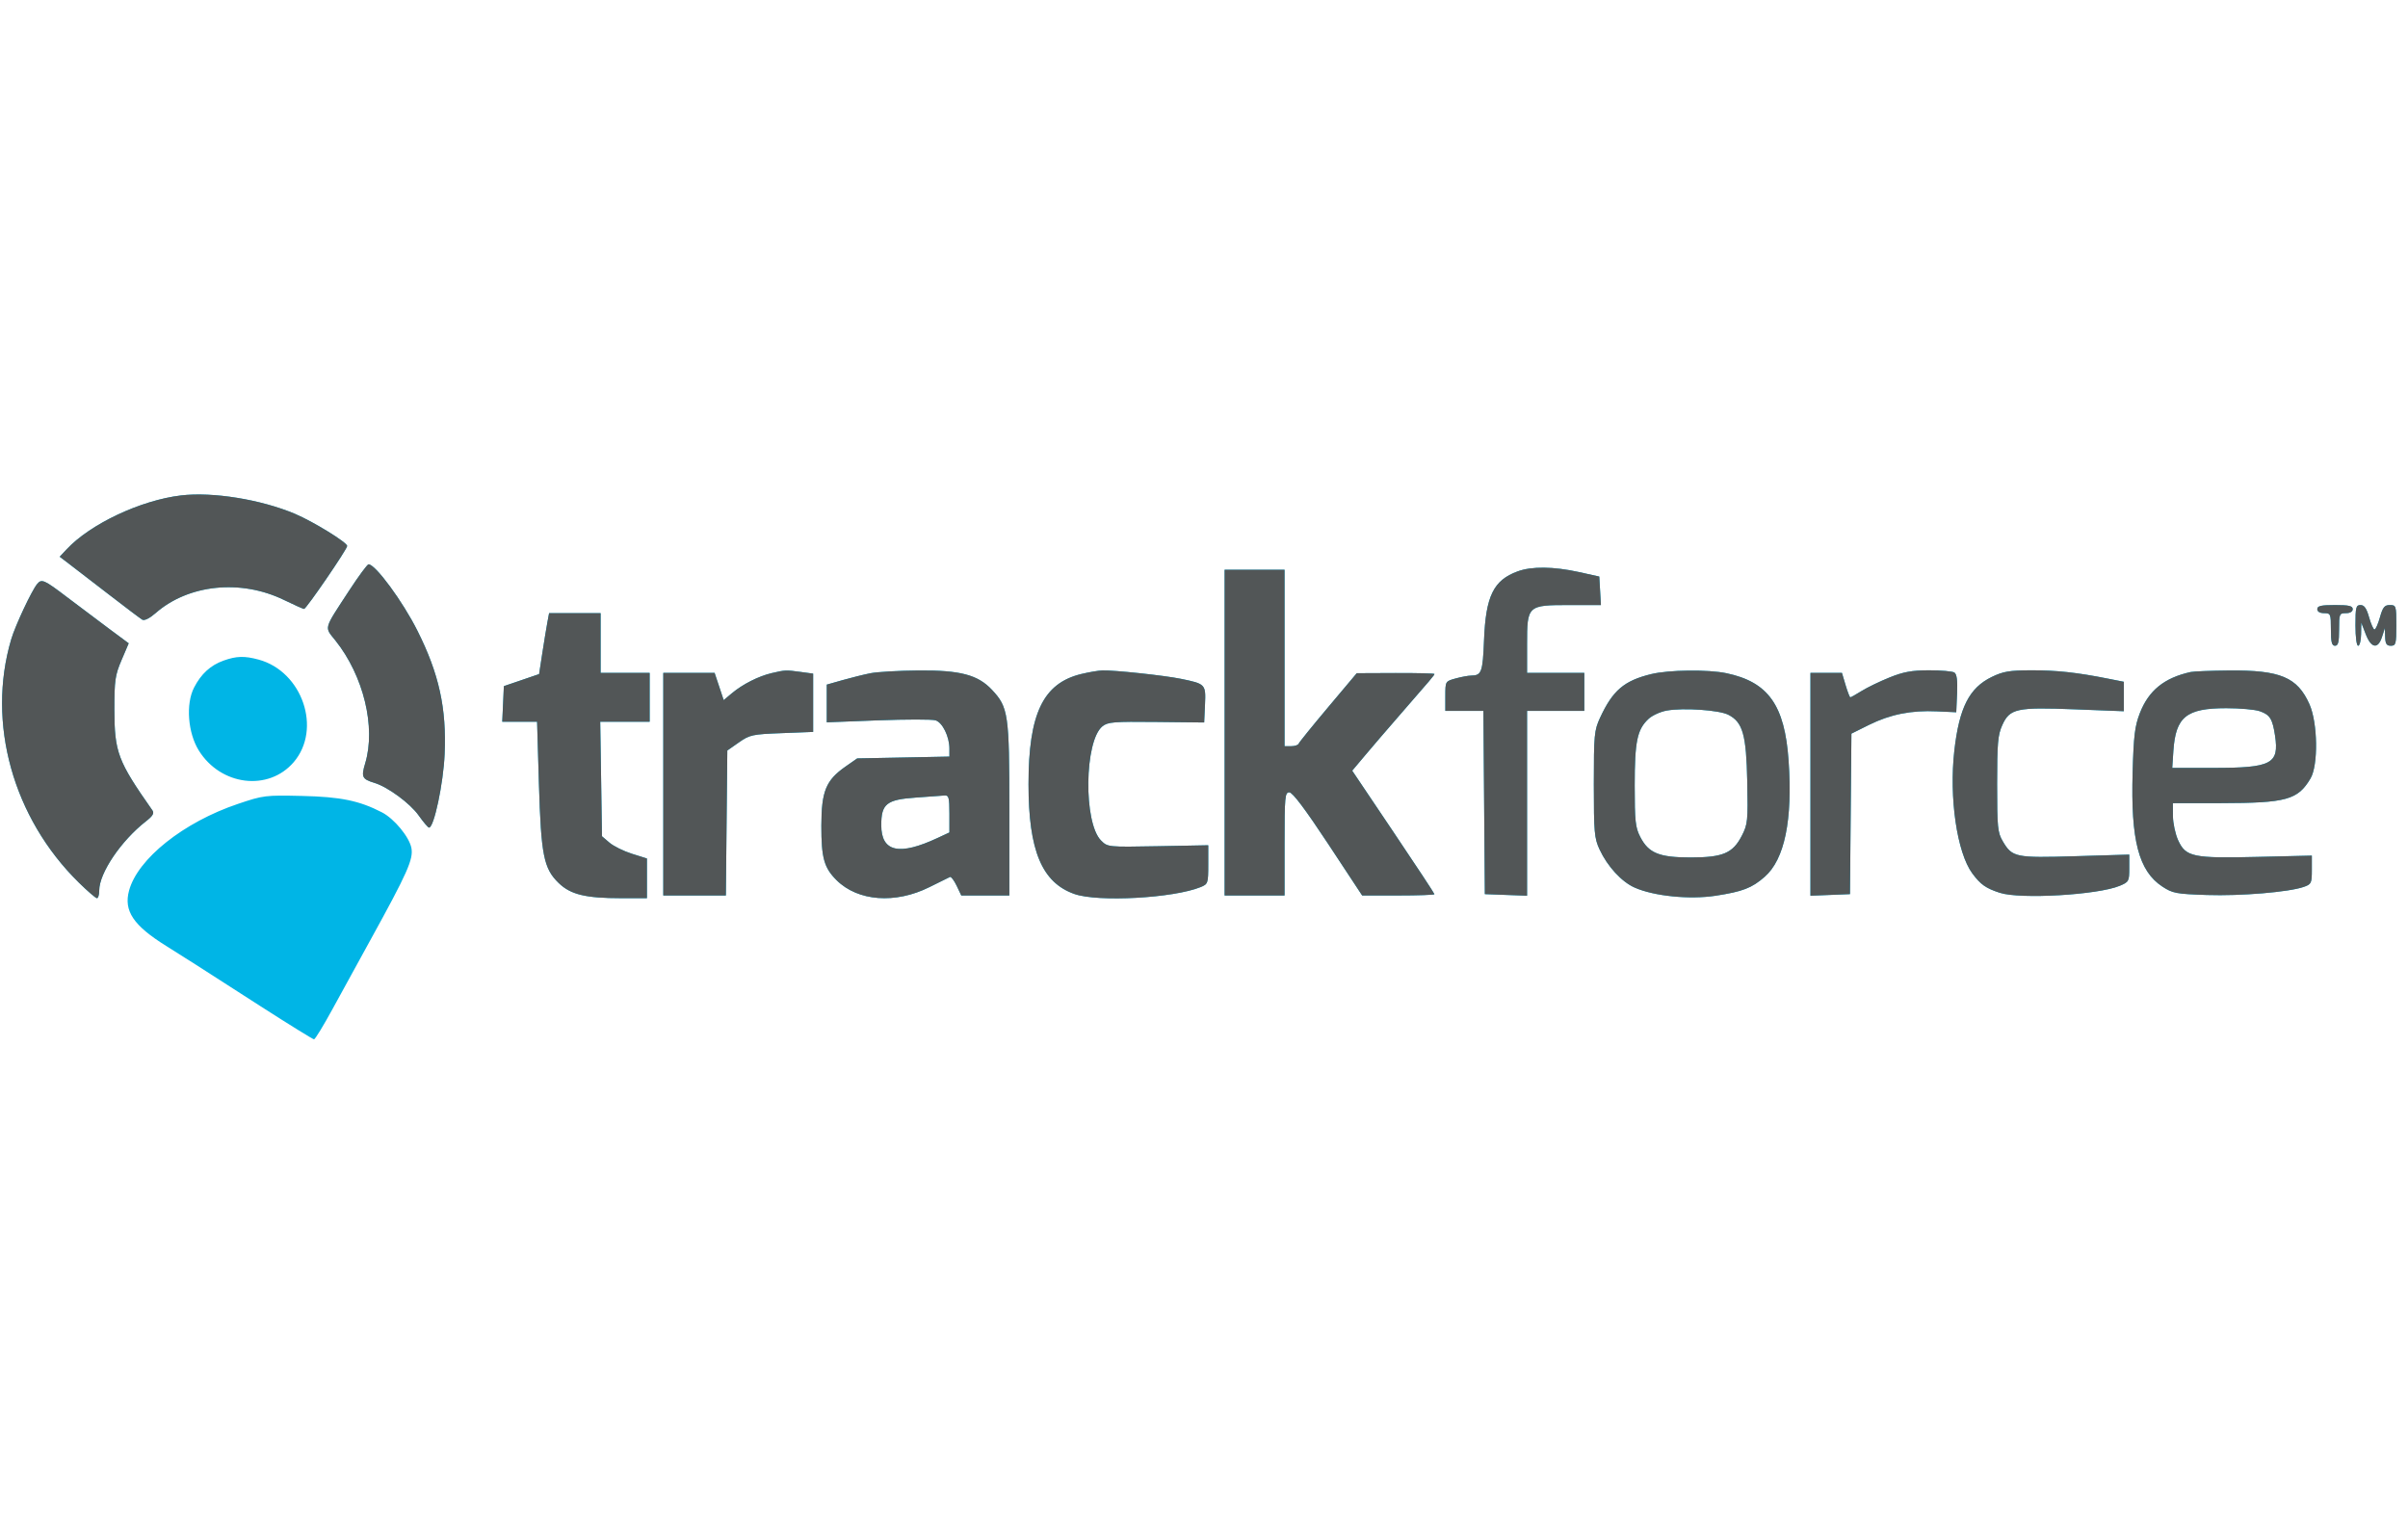
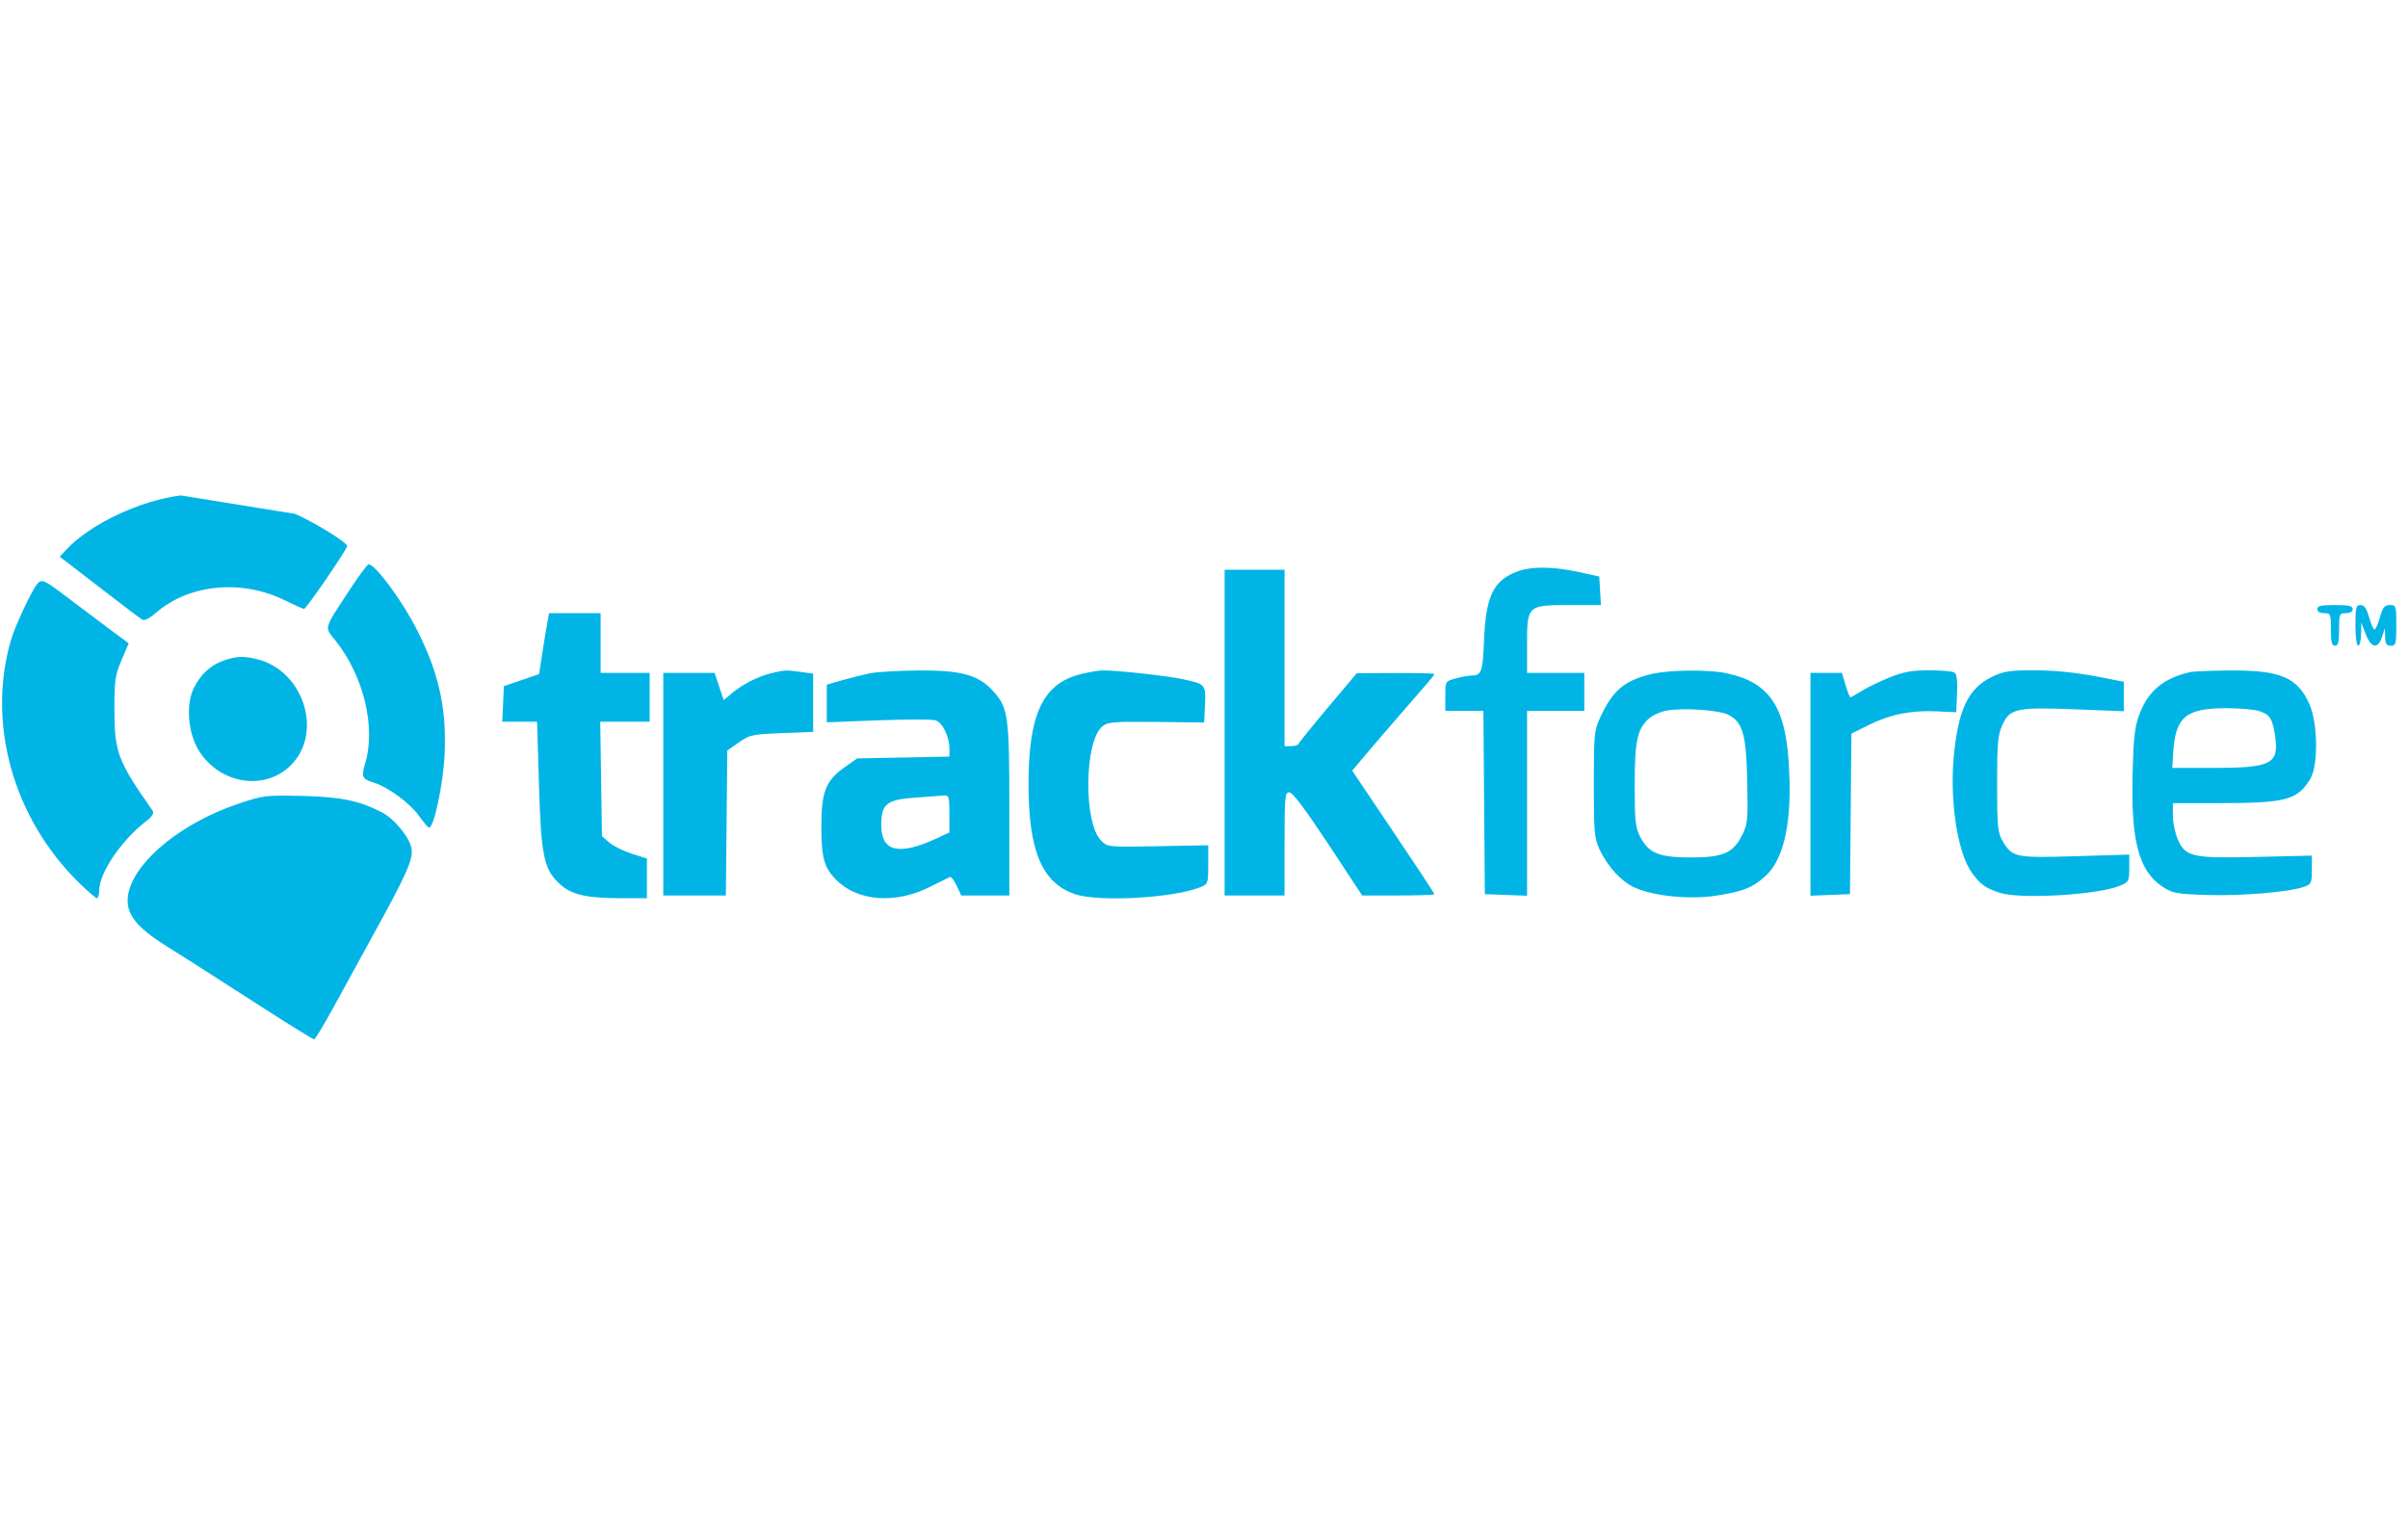
<svg xmlns="http://www.w3.org/2000/svg" width="73" height="46" viewBox="0 0 73 46" fill="none">
-   <path fill-rule="evenodd" clip-rule="evenodd" d="M5.486 15.02C4.261 15.166 2.733 15.887 2.017 16.657L1.81 16.878L2.096 17.096C2.253 17.216 2.792 17.631 3.294 18.018C3.795 18.406 4.254 18.751 4.312 18.786C4.377 18.825 4.532 18.748 4.721 18.584C5.714 17.715 7.301 17.553 8.608 18.188C8.913 18.336 9.187 18.459 9.217 18.461C9.28 18.467 10.525 16.649 10.525 16.552C10.525 16.445 9.498 15.813 8.943 15.578C7.911 15.142 6.446 14.905 5.486 15.02ZM10.581 17.91C9.8 19.107 9.83 18.994 10.168 19.417C11.023 20.489 11.401 22.048 11.071 23.141C10.946 23.556 10.976 23.62 11.351 23.734C11.755 23.856 12.433 24.355 12.691 24.72C12.835 24.924 12.977 25.09 13.007 25.09C13.157 25.09 13.44 23.756 13.479 22.864C13.54 21.471 13.31 20.428 12.656 19.124C12.209 18.232 11.382 17.108 11.173 17.108C11.135 17.108 10.869 17.469 10.581 17.91ZM46.011 17.321C45.276 17.589 45.041 18.069 44.989 19.412C44.951 20.377 44.914 20.478 44.601 20.481C44.51 20.482 44.296 20.522 44.126 20.569C43.816 20.654 43.816 20.655 43.816 21.103V21.552H44.393H44.97L44.992 24.329L45.014 27.107L45.654 27.131L46.294 27.155V24.353V21.552H47.162H48.029V20.976V20.4H47.162H46.294V19.536C46.294 18.354 46.306 18.343 47.579 18.343H48.533L48.508 17.91L48.483 17.479L47.864 17.342C47.095 17.173 46.435 17.166 46.011 17.321ZM37.125 22.21V27.148H38.033H38.942V25.584C38.942 24.147 38.954 24.021 39.087 24.021C39.185 24.021 39.573 24.537 40.264 25.584L41.295 27.148H42.39C42.993 27.148 43.486 27.13 43.486 27.109C43.486 27.087 42.925 26.236 42.239 25.217L40.993 23.364L41.392 22.89C41.611 22.629 42.051 22.117 42.37 21.751C43.398 20.571 43.486 20.467 43.486 20.433C43.486 20.415 42.956 20.402 42.308 20.404L41.131 20.409L40.264 21.44C39.787 22.007 39.384 22.505 39.369 22.546C39.354 22.588 39.252 22.622 39.142 22.622H38.942V19.947V17.273H38.033H37.125V22.21ZM1.126 17.705C0.959 17.907 0.462 18.967 0.339 19.384C-0.409 21.915 0.392 24.795 2.39 26.757C2.655 27.017 2.902 27.23 2.94 27.23C2.977 27.23 3.008 27.125 3.008 26.996C3.008 26.468 3.668 25.491 4.422 24.901C4.634 24.736 4.682 24.654 4.619 24.565C3.57 23.071 3.47 22.806 3.468 21.511C3.467 20.627 3.49 20.47 3.684 20.013L3.902 19.503L3.31 19.064C2.985 18.823 2.416 18.395 2.046 18.114C1.336 17.573 1.262 17.54 1.126 17.705ZM70.25 18.466C70.25 18.543 70.328 18.589 70.457 18.589C70.654 18.589 70.663 18.611 70.663 19.083C70.663 19.467 70.691 19.577 70.787 19.577C70.884 19.577 70.911 19.467 70.911 19.083C70.911 18.611 70.92 18.589 71.118 18.589C71.246 18.589 71.324 18.543 71.324 18.466C71.324 18.369 71.209 18.343 70.787 18.343C70.365 18.343 70.25 18.369 70.25 18.466ZM71.407 18.96C71.407 19.316 71.442 19.577 71.489 19.577C71.535 19.577 71.575 19.419 71.578 19.227L71.584 18.877L71.719 19.227C71.884 19.654 72.09 19.689 72.212 19.309L72.299 19.042L72.307 19.309C72.314 19.519 72.351 19.577 72.481 19.577C72.631 19.577 72.646 19.522 72.646 18.96C72.646 18.365 72.639 18.343 72.45 18.343C72.288 18.343 72.236 18.407 72.15 18.713C72.093 18.916 72.019 19.083 71.985 19.083C71.951 19.083 71.877 18.916 71.82 18.713C71.744 18.443 71.674 18.343 71.561 18.343C71.424 18.343 71.407 18.412 71.407 18.96ZM16.596 18.857C16.568 19.004 16.5 19.419 16.444 19.78L16.343 20.436L15.809 20.619L15.275 20.801L15.251 21.341L15.226 21.881H15.754H16.282L16.338 23.766C16.403 25.928 16.483 26.332 16.938 26.771C17.298 27.12 17.753 27.23 18.831 27.23H19.612V26.628V26.026L19.157 25.883C18.907 25.804 18.601 25.653 18.476 25.546L18.249 25.352L18.223 23.616L18.196 21.881H18.945H19.695V21.14V20.4H18.951H18.208V19.495V18.589H17.427H16.646L16.596 18.857ZM6.78 20.026C6.384 20.167 6.097 20.428 5.883 20.845C5.628 21.34 5.694 22.216 6.026 22.751C6.69 23.82 8.136 23.999 8.903 23.107C9.764 22.104 9.168 20.358 7.841 19.997C7.413 19.881 7.17 19.887 6.78 20.026ZM23.39 20.407C22.996 20.5 22.514 20.743 22.191 21.014L21.939 21.225L21.802 20.813L21.664 20.4H20.886H20.108V23.774V27.148H21.056H22.005L22.027 24.95L22.049 22.753L22.4 22.507C22.729 22.277 22.808 22.26 23.701 22.226L24.651 22.189V21.306V20.422L24.268 20.37C23.824 20.309 23.803 20.31 23.39 20.407ZM26.386 20.41C26.181 20.451 25.8 20.546 25.539 20.62L25.064 20.755V21.326V21.898L26.62 21.838C27.475 21.806 28.259 21.805 28.362 21.838C28.573 21.904 28.782 22.331 28.782 22.694V22.937L27.384 22.965L25.987 22.992L25.629 23.242C25.037 23.657 24.902 23.989 24.9 25.031C24.899 26.011 24.982 26.307 25.362 26.685C26.008 27.326 27.144 27.41 28.177 26.894C28.487 26.739 28.767 26.601 28.8 26.586C28.834 26.571 28.924 26.692 29.002 26.853L29.142 27.148H29.871H30.599V24.538C30.599 21.652 30.569 21.442 30.073 20.914C29.646 20.458 29.11 20.316 27.849 20.326C27.249 20.331 26.59 20.369 26.386 20.41ZM32.78 20.433C31.622 20.713 31.18 21.636 31.18 23.774C31.18 25.785 31.586 26.757 32.572 27.103C33.29 27.355 35.578 27.229 36.402 26.892C36.62 26.802 36.629 26.774 36.629 26.212V25.625L35.105 25.654C33.584 25.682 33.581 25.682 33.38 25.482C32.843 24.947 32.872 22.466 33.42 22.02C33.582 21.888 33.763 21.873 35.054 21.887L36.505 21.903L36.53 21.362C36.557 20.743 36.549 20.733 35.803 20.58C35.309 20.478 33.771 20.313 33.419 20.325C33.299 20.328 33.012 20.377 32.78 20.433ZM50.053 20.437C49.233 20.638 48.891 20.931 48.506 21.762C48.331 22.142 48.318 22.277 48.318 23.774C48.318 25.232 48.334 25.413 48.492 25.753C48.731 26.267 49.162 26.735 49.557 26.909C50.143 27.168 51.219 27.276 52.007 27.156C52.829 27.03 53.108 26.923 53.497 26.582C54.102 26.054 54.348 24.859 54.222 23.058C54.105 21.379 53.607 20.677 52.341 20.41C51.782 20.292 50.587 20.306 50.053 20.437ZM57.281 20.539C56.986 20.658 56.605 20.842 56.436 20.948C56.266 21.054 56.112 21.14 56.094 21.14C56.075 21.14 56.011 20.974 55.95 20.77L55.84 20.4H55.363H54.885V23.777V27.155L55.484 27.131L56.083 27.107L56.105 24.674L56.127 22.241L56.66 21.976C57.307 21.656 57.944 21.529 58.721 21.566L59.305 21.593L59.33 21.024C59.347 20.625 59.322 20.436 59.247 20.388C59.188 20.351 58.842 20.32 58.479 20.321C57.958 20.322 57.704 20.368 57.281 20.539ZM60.379 20.524C59.7 20.855 59.397 21.45 59.248 22.744C59.084 24.183 59.327 25.85 59.793 26.48C60.044 26.818 60.202 26.929 60.627 27.067C61.247 27.268 63.597 27.131 64.26 26.855C64.537 26.739 64.55 26.715 64.55 26.321V25.908L62.919 25.957C61.098 26.012 61.003 25.993 60.714 25.502C60.56 25.241 60.544 25.078 60.544 23.771C60.544 22.534 60.566 22.28 60.7 21.984C60.928 21.479 61.133 21.434 62.914 21.505L64.385 21.562V21.116V20.669L63.91 20.575C62.956 20.385 62.345 20.319 61.577 20.321C60.915 20.323 60.727 20.355 60.379 20.524ZM66.409 20.373C65.606 20.553 65.139 20.932 64.871 21.62C64.719 22.011 64.683 22.302 64.652 23.418C64.593 25.475 64.835 26.404 65.552 26.877C65.865 27.082 65.97 27.102 66.906 27.133C67.93 27.167 69.385 27.046 69.839 26.888C70.07 26.808 70.085 26.776 70.085 26.371V25.939L68.447 25.978C66.477 26.025 66.263 25.98 66.031 25.472C65.946 25.285 65.875 24.956 65.874 24.741L65.872 24.35L67.338 24.348C69.313 24.345 69.66 24.249 70.044 23.601C70.283 23.197 70.265 21.919 70.013 21.351C69.648 20.53 69.129 20.312 67.571 20.327C67.023 20.332 66.5 20.353 66.409 20.373ZM52.395 21.669C52.834 21.895 52.94 22.267 52.969 23.692C52.993 24.888 52.983 24.99 52.804 25.337C52.532 25.867 52.229 25.995 51.251 25.995C50.302 25.995 49.981 25.865 49.728 25.378C49.578 25.088 49.557 24.902 49.557 23.815C49.557 22.476 49.632 22.116 49.974 21.796C50.086 21.69 50.336 21.576 50.529 21.542C51.034 21.452 52.117 21.526 52.395 21.669ZM68.505 21.561C68.815 21.668 68.893 21.793 68.97 22.305C69.098 23.158 68.865 23.28 67.104 23.28H65.853L65.887 22.766C65.957 21.731 66.28 21.47 67.491 21.47C67.905 21.47 68.361 21.511 68.505 21.561ZM7.214 24.371C5.562 24.928 4.173 26.034 3.912 27.001C3.746 27.614 4.043 28.057 5.032 28.674C5.305 28.844 5.714 29.102 5.941 29.248C6.168 29.394 7.053 29.963 7.907 30.511C8.762 31.06 9.488 31.509 9.52 31.509C9.553 31.509 9.807 31.093 10.085 30.583C10.363 30.074 10.875 29.14 11.224 28.507C12.353 26.459 12.536 26.048 12.472 25.709C12.409 25.375 11.95 24.818 11.578 24.627C10.892 24.273 10.327 24.157 9.162 24.13C8.041 24.104 7.982 24.112 7.214 24.371ZM28.782 24.67V25.237L28.43 25.401C27.258 25.95 26.716 25.829 26.716 25.017C26.716 24.369 26.875 24.242 27.76 24.18C28.163 24.152 28.558 24.123 28.637 24.116C28.762 24.105 28.782 24.18 28.782 24.67Z" fill="#00B5E6" />
-   <path fill-rule="evenodd" clip-rule="evenodd" d="M5.486 15.02C4.261 15.166 2.733 15.887 2.017 16.657L1.81 16.878L2.096 17.096C2.253 17.216 2.792 17.631 3.294 18.018C3.795 18.406 4.254 18.751 4.312 18.786C4.377 18.825 4.532 18.748 4.721 18.584C5.714 17.715 7.301 17.553 8.608 18.188C8.913 18.336 9.187 18.459 9.217 18.461C9.28 18.467 10.525 16.649 10.525 16.552C10.525 16.445 9.498 15.813 8.943 15.578C7.911 15.142 6.446 14.905 5.486 15.02ZM10.581 17.91C9.8 19.107 9.83 18.994 10.168 19.417C11.023 20.489 11.401 22.048 11.071 23.141C10.946 23.556 10.976 23.62 11.351 23.734C11.755 23.856 12.433 24.355 12.691 24.72C12.835 24.924 12.977 25.09 13.007 25.09C13.157 25.09 13.44 23.756 13.479 22.864C13.54 21.471 13.31 20.428 12.656 19.124C12.209 18.232 11.382 17.108 11.173 17.108C11.135 17.108 10.869 17.469 10.581 17.91ZM46.011 17.321C45.276 17.589 45.041 18.069 44.989 19.412C44.951 20.377 44.914 20.478 44.601 20.481C44.51 20.482 44.296 20.522 44.126 20.569C43.816 20.654 43.816 20.655 43.816 21.103V21.552H44.393H44.97L44.992 24.329L45.014 27.107L45.654 27.131L46.294 27.155V24.353V21.552H47.162H48.029V20.976V20.4H47.162H46.294V19.536C46.294 18.354 46.306 18.343 47.579 18.343H48.533L48.508 17.91L48.483 17.479L47.864 17.342C47.095 17.173 46.435 17.166 46.011 17.321ZM37.125 22.21V27.148H38.033H38.942V25.584C38.942 24.147 38.954 24.021 39.087 24.021C39.185 24.021 39.573 24.537 40.264 25.584L41.295 27.148H42.39C42.993 27.148 43.486 27.13 43.486 27.109C43.486 27.087 42.925 26.236 42.239 25.217L40.993 23.364L41.392 22.89C41.611 22.629 42.051 22.117 42.37 21.751C43.398 20.571 43.486 20.467 43.486 20.433C43.486 20.415 42.956 20.402 42.308 20.404L41.131 20.409L40.264 21.44C39.787 22.007 39.384 22.505 39.369 22.546C39.354 22.588 39.252 22.622 39.142 22.622H38.942V19.947V17.273H38.033H37.125V22.21ZM1.126 17.705C0.959 17.907 0.462 18.967 0.339 19.384C-0.409 21.915 0.392 24.795 2.39 26.757C2.655 27.017 2.902 27.23 2.94 27.23C2.977 27.23 3.008 27.125 3.008 26.996C3.008 26.468 3.668 25.491 4.422 24.901C4.634 24.736 4.682 24.654 4.619 24.565C3.57 23.071 3.47 22.806 3.468 21.511C3.467 20.627 3.49 20.47 3.684 20.013L3.902 19.503L3.31 19.064C2.985 18.823 2.416 18.395 2.046 18.114C1.336 17.573 1.262 17.54 1.126 17.705ZM70.25 18.466C70.25 18.543 70.328 18.589 70.457 18.589C70.654 18.589 70.663 18.611 70.663 19.083C70.663 19.467 70.691 19.577 70.787 19.577C70.884 19.577 70.911 19.467 70.911 19.083C70.911 18.611 70.92 18.589 71.118 18.589C71.246 18.589 71.324 18.543 71.324 18.466C71.324 18.369 71.209 18.343 70.787 18.343C70.365 18.343 70.25 18.369 70.25 18.466ZM71.407 18.96C71.407 19.316 71.442 19.577 71.489 19.577C71.535 19.577 71.575 19.419 71.578 19.227L71.584 18.877L71.719 19.227C71.884 19.654 72.09 19.689 72.212 19.309L72.299 19.042L72.307 19.309C72.314 19.519 72.351 19.577 72.481 19.577C72.631 19.577 72.646 19.522 72.646 18.96C72.646 18.365 72.639 18.343 72.45 18.343C72.288 18.343 72.236 18.407 72.15 18.713C72.093 18.916 72.019 19.083 71.985 19.083C71.951 19.083 71.877 18.916 71.82 18.713C71.744 18.443 71.674 18.343 71.561 18.343C71.424 18.343 71.407 18.412 71.407 18.96ZM16.596 18.857C16.568 19.004 16.5 19.419 16.444 19.78L16.343 20.436L15.809 20.619L15.275 20.801L15.251 21.341L15.226 21.881H15.754H16.282L16.338 23.766C16.403 25.928 16.483 26.332 16.938 26.771C17.298 27.12 17.753 27.23 18.831 27.23H19.612V26.628V26.026L19.157 25.883C18.907 25.804 18.601 25.653 18.476 25.546L18.249 25.352L18.223 23.616L18.196 21.881H18.945H19.695V21.14V20.4H18.951H18.208V19.495V18.589H17.427H16.646L16.596 18.857ZM23.39 20.407C22.996 20.5 22.514 20.743 22.191 21.014L21.939 21.225L21.802 20.813L21.664 20.4H20.886H20.108V23.774V27.148H21.056H22.005L22.027 24.95L22.049 22.753L22.4 22.507C22.729 22.277 22.808 22.26 23.701 22.226L24.651 22.189V21.306V20.422L24.268 20.37C23.824 20.309 23.803 20.31 23.39 20.407ZM26.386 20.41C26.181 20.451 25.8 20.546 25.539 20.62L25.064 20.755V21.326V21.898L26.62 21.838C27.475 21.806 28.259 21.805 28.362 21.838C28.573 21.904 28.782 22.331 28.782 22.694V22.937L27.384 22.965L25.987 22.992L25.629 23.242C25.037 23.657 24.902 23.989 24.9 25.031C24.899 26.011 24.982 26.307 25.362 26.685C26.008 27.326 27.144 27.41 28.177 26.894C28.487 26.739 28.767 26.601 28.8 26.586C28.834 26.571 28.924 26.692 29.002 26.853L29.142 27.148H29.871H30.599V24.538C30.599 21.652 30.569 21.442 30.073 20.914C29.646 20.458 29.11 20.316 27.849 20.326C27.249 20.331 26.59 20.369 26.386 20.41ZM32.78 20.433C31.622 20.713 31.18 21.636 31.18 23.774C31.18 25.785 31.586 26.757 32.572 27.103C33.29 27.355 35.578 27.229 36.402 26.892C36.62 26.802 36.629 26.774 36.629 26.212V25.625L35.105 25.654C33.584 25.682 33.581 25.682 33.38 25.482C32.843 24.947 32.872 22.466 33.42 22.02C33.582 21.888 33.763 21.873 35.054 21.887L36.505 21.903L36.53 21.362C36.557 20.743 36.549 20.733 35.803 20.58C35.309 20.478 33.771 20.313 33.419 20.325C33.299 20.328 33.012 20.377 32.78 20.433ZM50.053 20.437C49.233 20.638 48.891 20.931 48.506 21.762C48.331 22.142 48.318 22.277 48.318 23.774C48.318 25.232 48.334 25.413 48.492 25.753C48.731 26.267 49.162 26.735 49.557 26.909C50.143 27.168 51.219 27.276 52.007 27.156C52.829 27.03 53.108 26.923 53.497 26.582C54.102 26.054 54.348 24.859 54.222 23.058C54.105 21.379 53.607 20.677 52.341 20.41C51.782 20.292 50.587 20.306 50.053 20.437ZM57.281 20.539C56.986 20.658 56.605 20.842 56.436 20.948C56.266 21.054 56.112 21.14 56.094 21.14C56.075 21.14 56.011 20.974 55.95 20.77L55.84 20.4H55.363H54.885V23.777V27.155L55.484 27.131L56.083 27.107L56.105 24.674L56.127 22.241L56.66 21.976C57.307 21.656 57.944 21.529 58.721 21.566L59.305 21.593L59.33 21.024C59.347 20.625 59.322 20.436 59.247 20.388C59.188 20.351 58.842 20.32 58.479 20.321C57.958 20.322 57.704 20.368 57.281 20.539ZM60.379 20.524C59.7 20.855 59.397 21.45 59.248 22.744C59.084 24.183 59.327 25.85 59.793 26.48C60.044 26.818 60.202 26.929 60.627 27.067C61.247 27.268 63.597 27.131 64.26 26.855C64.537 26.739 64.55 26.715 64.55 26.321V25.908L62.919 25.957C61.098 26.012 61.003 25.993 60.714 25.502C60.56 25.241 60.544 25.078 60.544 23.771C60.544 22.534 60.566 22.28 60.7 21.984C60.928 21.479 61.133 21.434 62.914 21.505L64.385 21.562V21.116V20.669L63.91 20.575C62.956 20.385 62.345 20.319 61.577 20.321C60.915 20.323 60.727 20.355 60.379 20.524ZM66.409 20.373C65.606 20.553 65.139 20.932 64.871 21.62C64.719 22.011 64.683 22.302 64.652 23.418C64.593 25.475 64.835 26.404 65.552 26.877C65.865 27.082 65.97 27.102 66.906 27.133C67.93 27.167 69.385 27.046 69.839 26.888C70.07 26.808 70.085 26.776 70.085 26.371V25.939L68.447 25.978C66.477 26.025 66.263 25.981 66.031 25.472C65.946 25.285 65.875 24.956 65.874 24.741L65.872 24.35L67.338 24.348C69.313 24.345 69.66 24.249 70.044 23.601C70.283 23.197 70.265 21.919 70.013 21.351C69.648 20.53 69.129 20.312 67.571 20.327C67.023 20.332 66.5 20.353 66.409 20.373ZM52.395 21.669C52.834 21.895 52.94 22.267 52.969 23.692C52.993 24.888 52.983 24.99 52.804 25.337C52.532 25.867 52.229 25.995 51.251 25.995C50.302 25.995 49.981 25.865 49.728 25.378C49.578 25.088 49.557 24.902 49.557 23.815C49.557 22.476 49.632 22.116 49.974 21.796C50.086 21.69 50.336 21.576 50.529 21.542C51.034 21.452 52.117 21.526 52.395 21.669ZM68.505 21.561C68.815 21.668 68.893 21.793 68.97 22.305C69.098 23.158 68.865 23.28 67.104 23.28H65.853L65.887 22.766C65.957 21.731 66.28 21.47 67.491 21.47C67.905 21.47 68.361 21.511 68.505 21.561ZM28.782 24.67V25.237L28.43 25.401C27.258 25.95 26.716 25.829 26.716 25.017C26.716 24.369 26.875 24.242 27.76 24.18C28.163 24.152 28.558 24.123 28.637 24.116C28.762 24.105 28.782 24.18 28.782 24.67Z" fill="#525657" />
+   <path fill-rule="evenodd" clip-rule="evenodd" d="M5.486 15.02C4.261 15.166 2.733 15.887 2.017 16.657L1.81 16.878L2.096 17.096C2.253 17.216 2.792 17.631 3.294 18.018C3.795 18.406 4.254 18.751 4.312 18.786C4.377 18.825 4.532 18.748 4.721 18.584C5.714 17.715 7.301 17.553 8.608 18.188C8.913 18.336 9.187 18.459 9.217 18.461C9.28 18.467 10.525 16.649 10.525 16.552C10.525 16.445 9.498 15.813 8.943 15.578ZM10.581 17.91C9.8 19.107 9.83 18.994 10.168 19.417C11.023 20.489 11.401 22.048 11.071 23.141C10.946 23.556 10.976 23.62 11.351 23.734C11.755 23.856 12.433 24.355 12.691 24.72C12.835 24.924 12.977 25.09 13.007 25.09C13.157 25.09 13.44 23.756 13.479 22.864C13.54 21.471 13.31 20.428 12.656 19.124C12.209 18.232 11.382 17.108 11.173 17.108C11.135 17.108 10.869 17.469 10.581 17.91ZM46.011 17.321C45.276 17.589 45.041 18.069 44.989 19.412C44.951 20.377 44.914 20.478 44.601 20.481C44.51 20.482 44.296 20.522 44.126 20.569C43.816 20.654 43.816 20.655 43.816 21.103V21.552H44.393H44.97L44.992 24.329L45.014 27.107L45.654 27.131L46.294 27.155V24.353V21.552H47.162H48.029V20.976V20.4H47.162H46.294V19.536C46.294 18.354 46.306 18.343 47.579 18.343H48.533L48.508 17.91L48.483 17.479L47.864 17.342C47.095 17.173 46.435 17.166 46.011 17.321ZM37.125 22.21V27.148H38.033H38.942V25.584C38.942 24.147 38.954 24.021 39.087 24.021C39.185 24.021 39.573 24.537 40.264 25.584L41.295 27.148H42.39C42.993 27.148 43.486 27.13 43.486 27.109C43.486 27.087 42.925 26.236 42.239 25.217L40.993 23.364L41.392 22.89C41.611 22.629 42.051 22.117 42.37 21.751C43.398 20.571 43.486 20.467 43.486 20.433C43.486 20.415 42.956 20.402 42.308 20.404L41.131 20.409L40.264 21.44C39.787 22.007 39.384 22.505 39.369 22.546C39.354 22.588 39.252 22.622 39.142 22.622H38.942V19.947V17.273H38.033H37.125V22.21ZM1.126 17.705C0.959 17.907 0.462 18.967 0.339 19.384C-0.409 21.915 0.392 24.795 2.39 26.757C2.655 27.017 2.902 27.23 2.94 27.23C2.977 27.23 3.008 27.125 3.008 26.996C3.008 26.468 3.668 25.491 4.422 24.901C4.634 24.736 4.682 24.654 4.619 24.565C3.57 23.071 3.47 22.806 3.468 21.511C3.467 20.627 3.49 20.47 3.684 20.013L3.902 19.503L3.31 19.064C2.985 18.823 2.416 18.395 2.046 18.114C1.336 17.573 1.262 17.54 1.126 17.705ZM70.25 18.466C70.25 18.543 70.328 18.589 70.457 18.589C70.654 18.589 70.663 18.611 70.663 19.083C70.663 19.467 70.691 19.577 70.787 19.577C70.884 19.577 70.911 19.467 70.911 19.083C70.911 18.611 70.92 18.589 71.118 18.589C71.246 18.589 71.324 18.543 71.324 18.466C71.324 18.369 71.209 18.343 70.787 18.343C70.365 18.343 70.25 18.369 70.25 18.466ZM71.407 18.96C71.407 19.316 71.442 19.577 71.489 19.577C71.535 19.577 71.575 19.419 71.578 19.227L71.584 18.877L71.719 19.227C71.884 19.654 72.09 19.689 72.212 19.309L72.299 19.042L72.307 19.309C72.314 19.519 72.351 19.577 72.481 19.577C72.631 19.577 72.646 19.522 72.646 18.96C72.646 18.365 72.639 18.343 72.45 18.343C72.288 18.343 72.236 18.407 72.15 18.713C72.093 18.916 72.019 19.083 71.985 19.083C71.951 19.083 71.877 18.916 71.82 18.713C71.744 18.443 71.674 18.343 71.561 18.343C71.424 18.343 71.407 18.412 71.407 18.96ZM16.596 18.857C16.568 19.004 16.5 19.419 16.444 19.78L16.343 20.436L15.809 20.619L15.275 20.801L15.251 21.341L15.226 21.881H15.754H16.282L16.338 23.766C16.403 25.928 16.483 26.332 16.938 26.771C17.298 27.12 17.753 27.23 18.831 27.23H19.612V26.628V26.026L19.157 25.883C18.907 25.804 18.601 25.653 18.476 25.546L18.249 25.352L18.223 23.616L18.196 21.881H18.945H19.695V21.14V20.4H18.951H18.208V19.495V18.589H17.427H16.646L16.596 18.857ZM6.78 20.026C6.384 20.167 6.097 20.428 5.883 20.845C5.628 21.34 5.694 22.216 6.026 22.751C6.69 23.82 8.136 23.999 8.903 23.107C9.764 22.104 9.168 20.358 7.841 19.997C7.413 19.881 7.17 19.887 6.78 20.026ZM23.39 20.407C22.996 20.5 22.514 20.743 22.191 21.014L21.939 21.225L21.802 20.813L21.664 20.4H20.886H20.108V23.774V27.148H21.056H22.005L22.027 24.95L22.049 22.753L22.4 22.507C22.729 22.277 22.808 22.26 23.701 22.226L24.651 22.189V21.306V20.422L24.268 20.37C23.824 20.309 23.803 20.31 23.39 20.407ZM26.386 20.41C26.181 20.451 25.8 20.546 25.539 20.62L25.064 20.755V21.326V21.898L26.62 21.838C27.475 21.806 28.259 21.805 28.362 21.838C28.573 21.904 28.782 22.331 28.782 22.694V22.937L27.384 22.965L25.987 22.992L25.629 23.242C25.037 23.657 24.902 23.989 24.9 25.031C24.899 26.011 24.982 26.307 25.362 26.685C26.008 27.326 27.144 27.41 28.177 26.894C28.487 26.739 28.767 26.601 28.8 26.586C28.834 26.571 28.924 26.692 29.002 26.853L29.142 27.148H29.871H30.599V24.538C30.599 21.652 30.569 21.442 30.073 20.914C29.646 20.458 29.11 20.316 27.849 20.326C27.249 20.331 26.59 20.369 26.386 20.41ZM32.78 20.433C31.622 20.713 31.18 21.636 31.18 23.774C31.18 25.785 31.586 26.757 32.572 27.103C33.29 27.355 35.578 27.229 36.402 26.892C36.62 26.802 36.629 26.774 36.629 26.212V25.625L35.105 25.654C33.584 25.682 33.581 25.682 33.38 25.482C32.843 24.947 32.872 22.466 33.42 22.02C33.582 21.888 33.763 21.873 35.054 21.887L36.505 21.903L36.53 21.362C36.557 20.743 36.549 20.733 35.803 20.58C35.309 20.478 33.771 20.313 33.419 20.325C33.299 20.328 33.012 20.377 32.78 20.433ZM50.053 20.437C49.233 20.638 48.891 20.931 48.506 21.762C48.331 22.142 48.318 22.277 48.318 23.774C48.318 25.232 48.334 25.413 48.492 25.753C48.731 26.267 49.162 26.735 49.557 26.909C50.143 27.168 51.219 27.276 52.007 27.156C52.829 27.03 53.108 26.923 53.497 26.582C54.102 26.054 54.348 24.859 54.222 23.058C54.105 21.379 53.607 20.677 52.341 20.41C51.782 20.292 50.587 20.306 50.053 20.437ZM57.281 20.539C56.986 20.658 56.605 20.842 56.436 20.948C56.266 21.054 56.112 21.14 56.094 21.14C56.075 21.14 56.011 20.974 55.95 20.77L55.84 20.4H55.363H54.885V23.777V27.155L55.484 27.131L56.083 27.107L56.105 24.674L56.127 22.241L56.66 21.976C57.307 21.656 57.944 21.529 58.721 21.566L59.305 21.593L59.33 21.024C59.347 20.625 59.322 20.436 59.247 20.388C59.188 20.351 58.842 20.32 58.479 20.321C57.958 20.322 57.704 20.368 57.281 20.539ZM60.379 20.524C59.7 20.855 59.397 21.45 59.248 22.744C59.084 24.183 59.327 25.85 59.793 26.48C60.044 26.818 60.202 26.929 60.627 27.067C61.247 27.268 63.597 27.131 64.26 26.855C64.537 26.739 64.55 26.715 64.55 26.321V25.908L62.919 25.957C61.098 26.012 61.003 25.993 60.714 25.502C60.56 25.241 60.544 25.078 60.544 23.771C60.544 22.534 60.566 22.28 60.7 21.984C60.928 21.479 61.133 21.434 62.914 21.505L64.385 21.562V21.116V20.669L63.91 20.575C62.956 20.385 62.345 20.319 61.577 20.321C60.915 20.323 60.727 20.355 60.379 20.524ZM66.409 20.373C65.606 20.553 65.139 20.932 64.871 21.62C64.719 22.011 64.683 22.302 64.652 23.418C64.593 25.475 64.835 26.404 65.552 26.877C65.865 27.082 65.97 27.102 66.906 27.133C67.93 27.167 69.385 27.046 69.839 26.888C70.07 26.808 70.085 26.776 70.085 26.371V25.939L68.447 25.978C66.477 26.025 66.263 25.98 66.031 25.472C65.946 25.285 65.875 24.956 65.874 24.741L65.872 24.35L67.338 24.348C69.313 24.345 69.66 24.249 70.044 23.601C70.283 23.197 70.265 21.919 70.013 21.351C69.648 20.53 69.129 20.312 67.571 20.327C67.023 20.332 66.5 20.353 66.409 20.373ZM52.395 21.669C52.834 21.895 52.94 22.267 52.969 23.692C52.993 24.888 52.983 24.99 52.804 25.337C52.532 25.867 52.229 25.995 51.251 25.995C50.302 25.995 49.981 25.865 49.728 25.378C49.578 25.088 49.557 24.902 49.557 23.815C49.557 22.476 49.632 22.116 49.974 21.796C50.086 21.69 50.336 21.576 50.529 21.542C51.034 21.452 52.117 21.526 52.395 21.669ZM68.505 21.561C68.815 21.668 68.893 21.793 68.97 22.305C69.098 23.158 68.865 23.28 67.104 23.28H65.853L65.887 22.766C65.957 21.731 66.28 21.47 67.491 21.47C67.905 21.47 68.361 21.511 68.505 21.561ZM7.214 24.371C5.562 24.928 4.173 26.034 3.912 27.001C3.746 27.614 4.043 28.057 5.032 28.674C5.305 28.844 5.714 29.102 5.941 29.248C6.168 29.394 7.053 29.963 7.907 30.511C8.762 31.06 9.488 31.509 9.52 31.509C9.553 31.509 9.807 31.093 10.085 30.583C10.363 30.074 10.875 29.14 11.224 28.507C12.353 26.459 12.536 26.048 12.472 25.709C12.409 25.375 11.95 24.818 11.578 24.627C10.892 24.273 10.327 24.157 9.162 24.13C8.041 24.104 7.982 24.112 7.214 24.371ZM28.782 24.67V25.237L28.43 25.401C27.258 25.95 26.716 25.829 26.716 25.017C26.716 24.369 26.875 24.242 27.76 24.18C28.163 24.152 28.558 24.123 28.637 24.116C28.762 24.105 28.782 24.18 28.782 24.67Z" fill="#00B5E6" />
</svg>